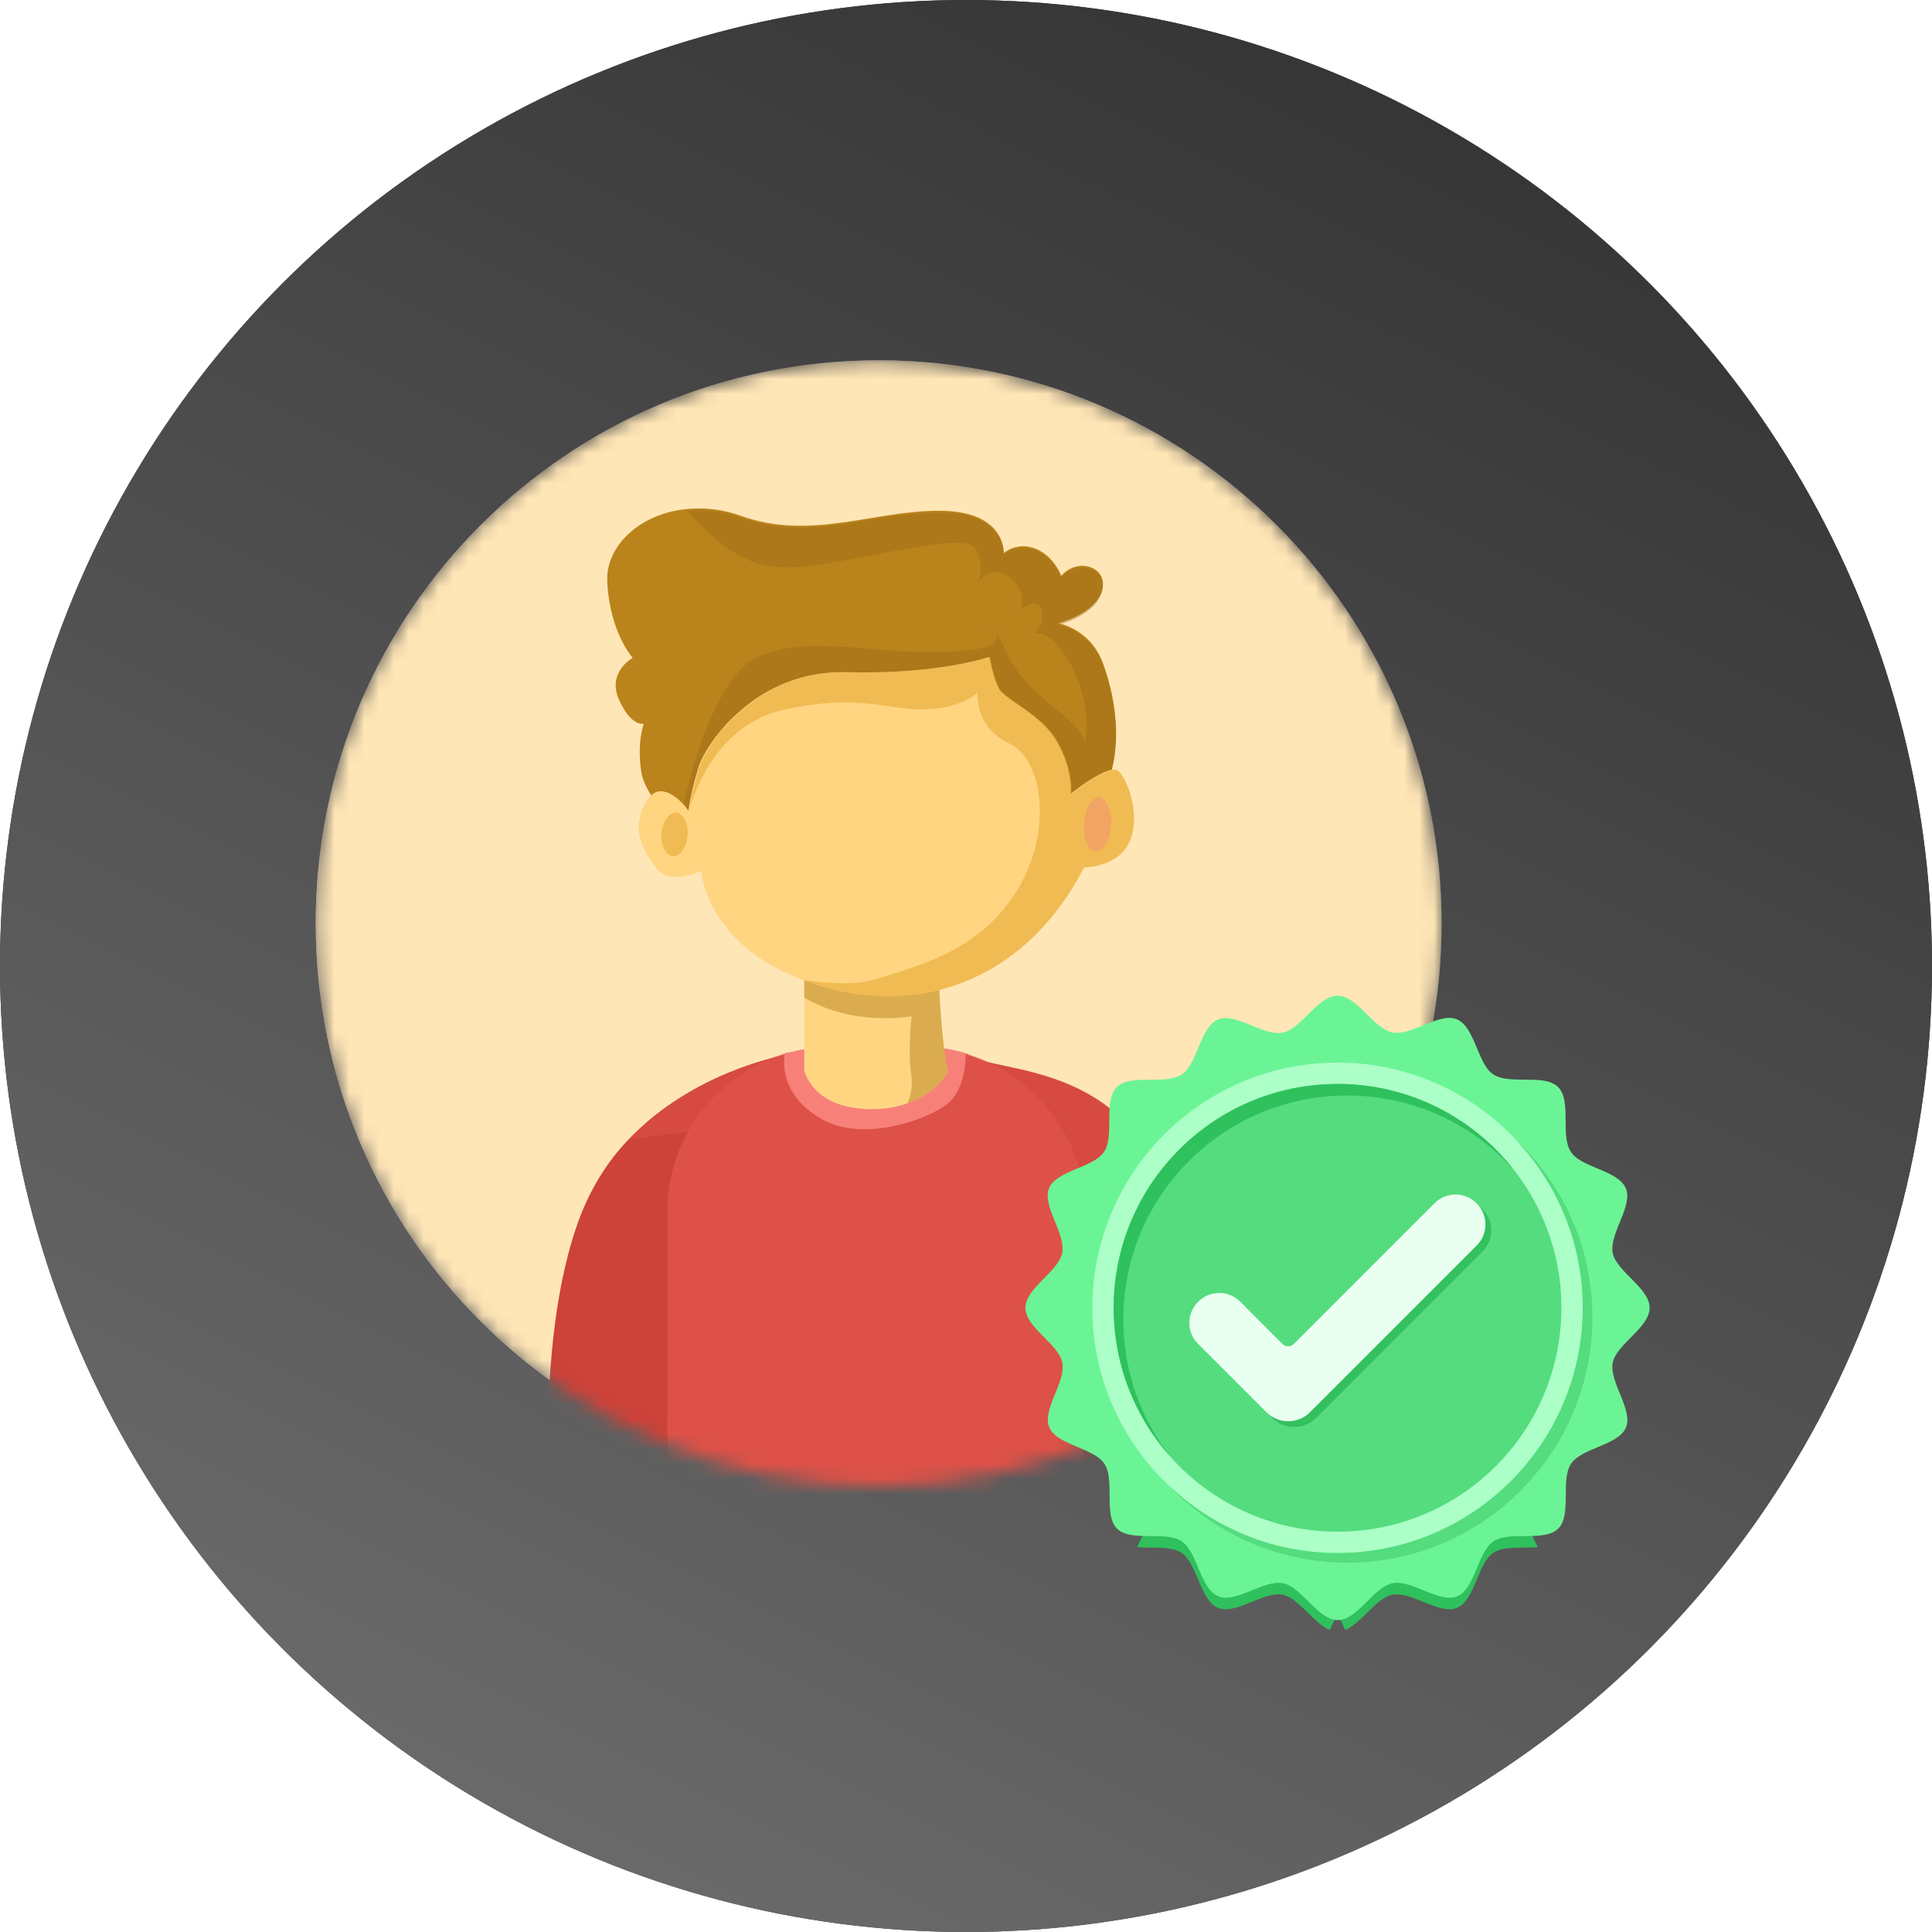
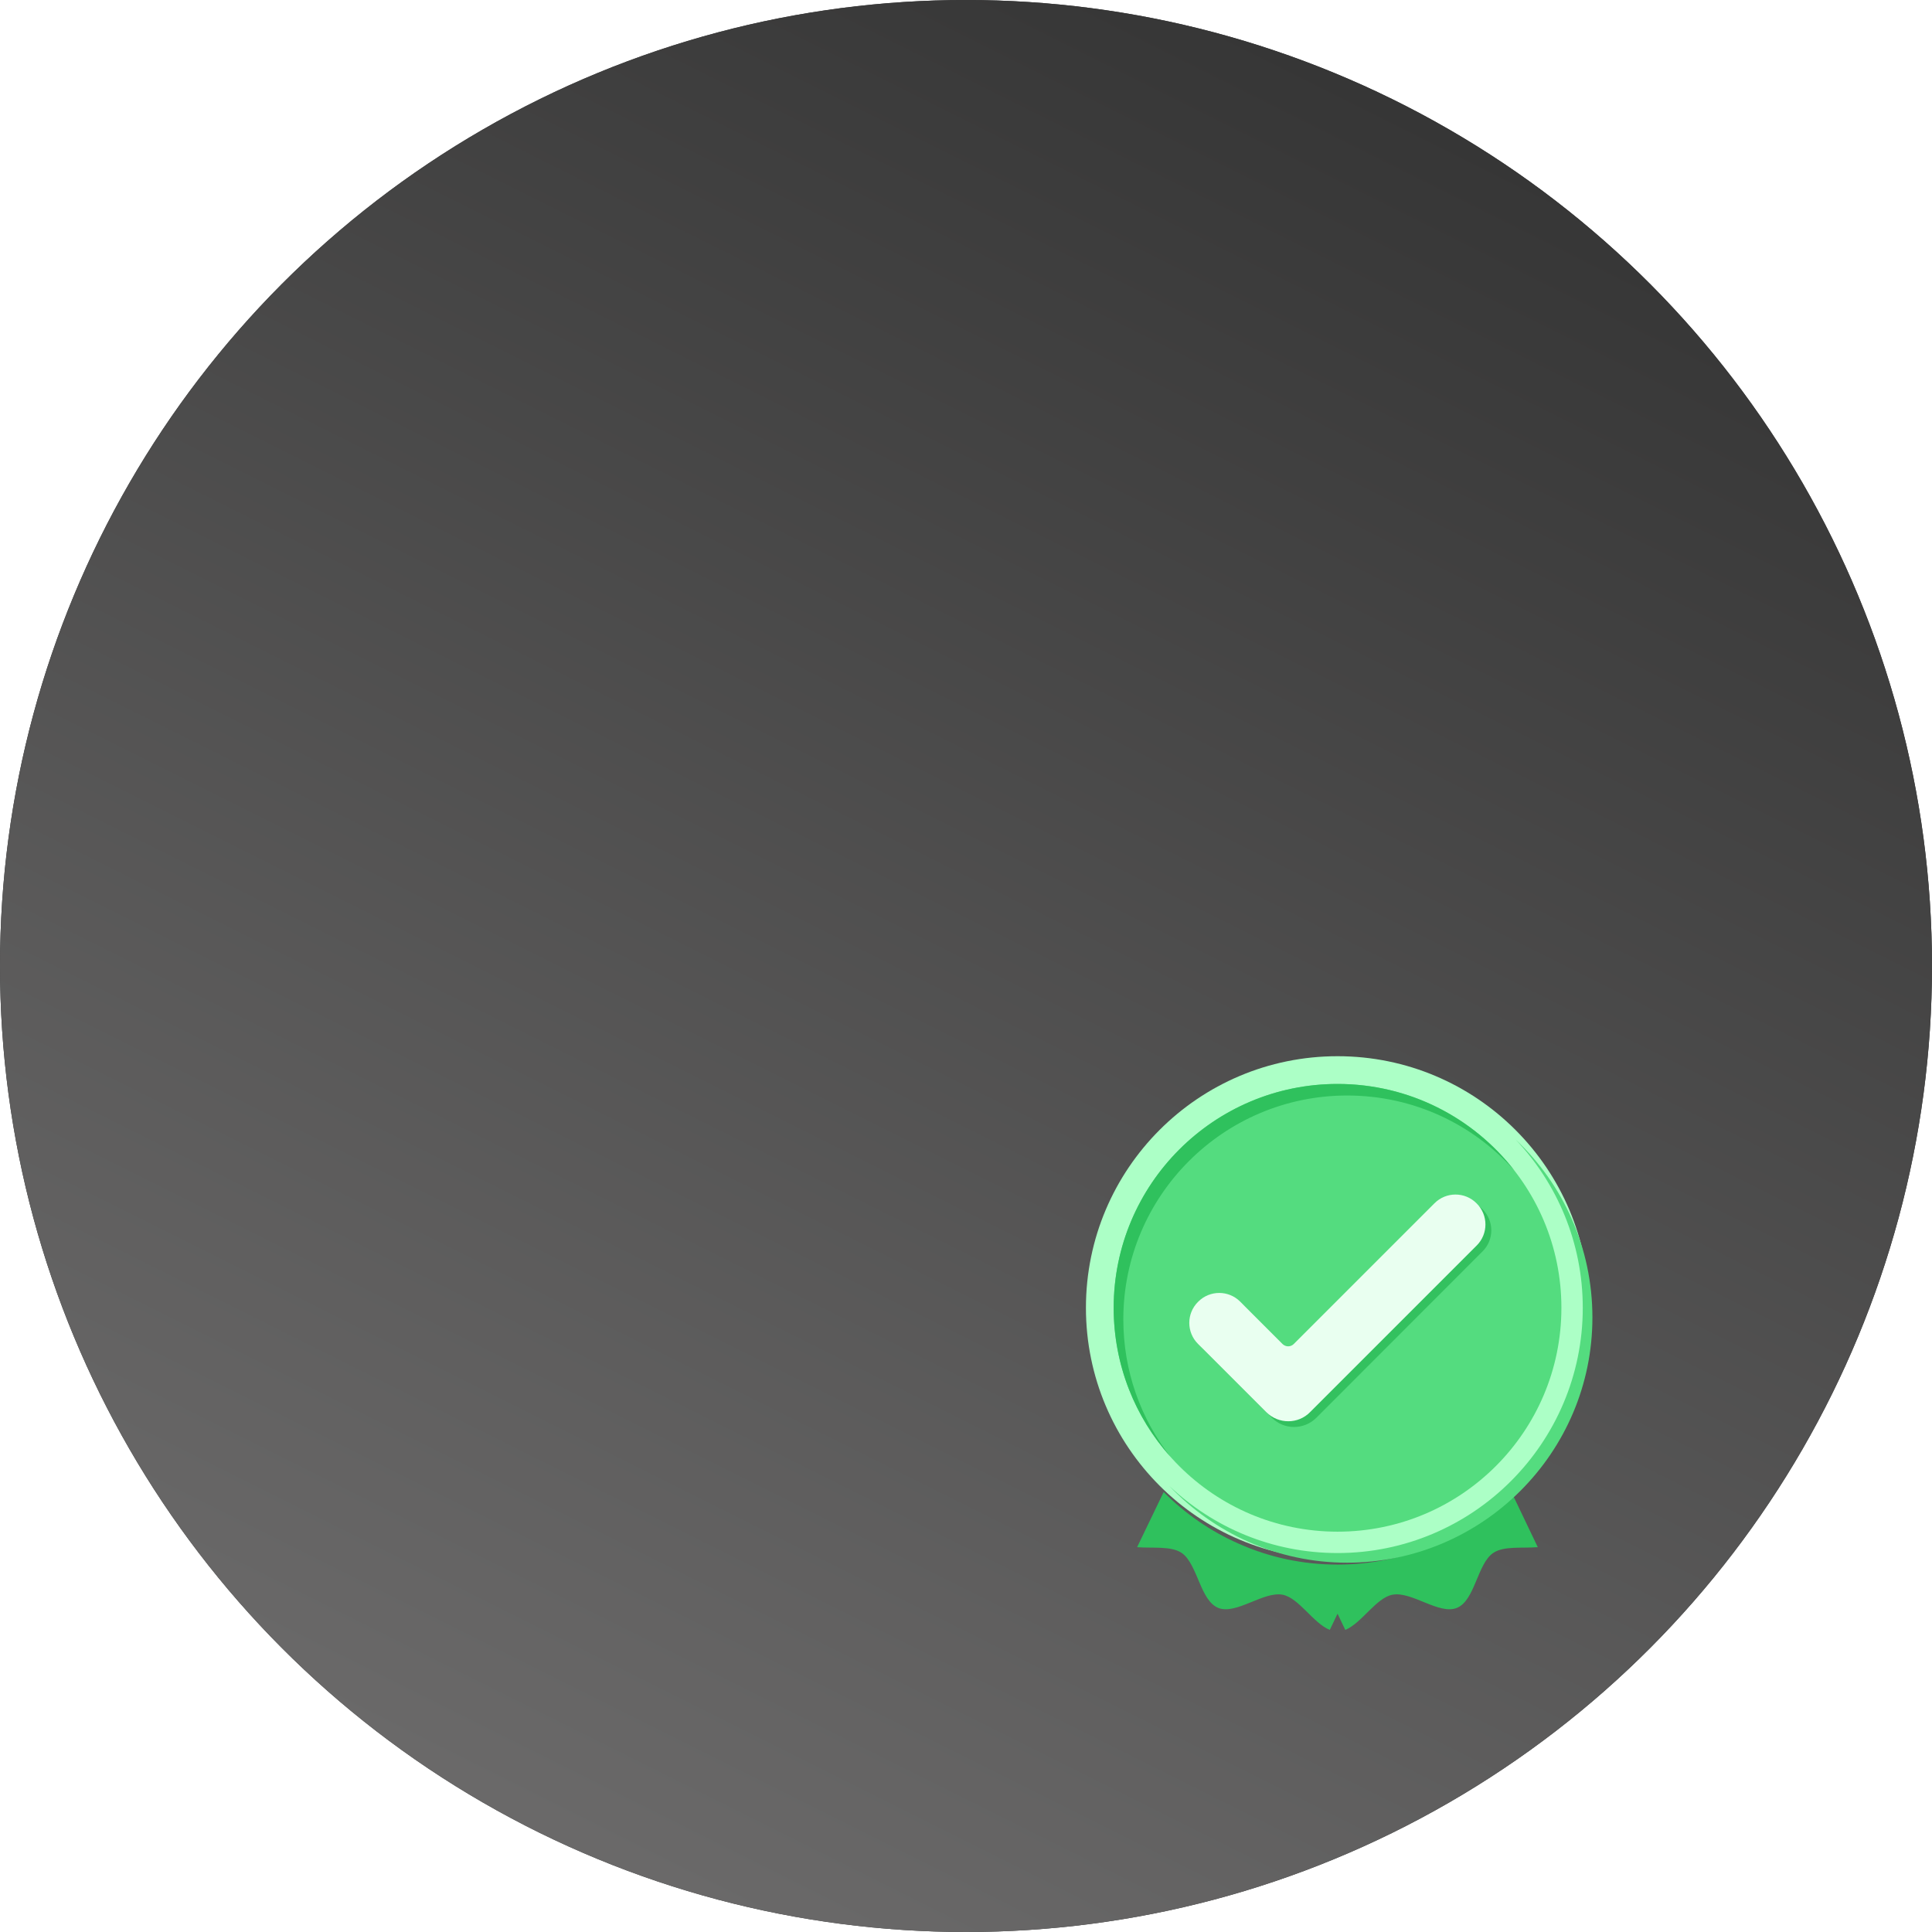
<svg xmlns="http://www.w3.org/2000/svg" width="130" height="130" viewBox="0 0 130 130" fill="none">
  <circle cx="65" cy="65" r="65" fill="#353535" />
  <circle cx="65" cy="65" r="65" fill="url(#paint0_linear)" />
  <mask id="mask0" mask-type="alpha" maskUnits="userSpaceOnUse" x="21" y="24" width="77" height="76">
-     <path d="M59.122 100C80.042 100 97 83.041 97 62.122C97 41.203 80.042 24.244 59.122 24.244C38.203 24.244 21.244 41.203 21.244 62.122C21.244 83.041 38.203 100 59.122 100Z" fill="url(#paint1_linear)" />
-   </mask>
+     </mask>
  <g mask="url(#mask0)">
-     <path d="M59.122 100C80.042 100 97 83.041 97 62.122C97 41.203 80.042 24.244 59.122 24.244C38.203 24.244 21.244 41.203 21.244 62.122C21.244 83.041 38.203 100 59.122 100Z" fill="url(#paint2_linear)" />
-     <path d="M59.122 100C80.042 100 97 83.041 97 62.122C97 41.203 80.042 24.244 59.122 24.244C38.203 24.244 21.244 41.203 21.244 62.122C21.244 83.041 38.203 100 59.122 100Z" fill="#FFE6B6" />
    <path d="M79.938 104.834H37.226C37.226 104.834 35.633 90.559 39.103 81.687C39.899 79.696 40.98 78.047 42.231 76.739C46.61 72.075 52.809 70.994 52.809 70.994L65.492 71.222C68.848 72.302 77.663 72.075 79.369 83.848C81.132 95.621 79.938 104.834 79.938 104.834Z" fill="#CD4239" />
    <path opacity="0.53" d="M79.938 104.834H75.274C75.9 102.616 78.232 93.63 76.355 85.782C74.137 76.852 67.312 75.999 56.563 75.772C49.397 75.658 44.676 76.284 42.288 76.739C46.667 72.075 52.866 70.994 52.866 70.994L65.549 71.222C68.904 72.302 77.72 72.075 79.426 83.848C81.132 95.621 79.938 104.834 79.938 104.834Z" fill="#DE5148" />
    <path d="M72.999 81.459V96.36C72.999 101.194 69.871 105.289 65.549 106.825C64.411 107.223 63.217 107.45 61.966 107.45H55.937C49.852 107.45 44.904 102.502 44.904 96.417V81.516C44.904 77.535 47.008 74.066 50.136 72.132C50.989 71.62 51.842 71.222 52.809 70.938C52.923 70.881 52.98 70.881 53.094 70.881C54.004 70.653 54.913 70.483 55.937 70.483H61.966C63.047 70.483 64.07 70.653 65.037 70.938C65.094 70.938 65.094 70.938 65.151 70.994C68.961 72.189 71.919 75.374 72.772 79.298C72.886 79.924 72.999 80.72 72.999 81.459Z" fill="#DE5148" />
    <path opacity="0.53" d="M72.999 81.459V96.36C72.999 101.194 69.871 105.289 65.549 106.825C66.004 105.403 66.743 103.014 67.653 98.749C69.587 89.933 67.653 75.942 67.653 75.942C67.653 75.942 66.743 77.307 62.136 78.445C57.644 79.525 52.525 77.592 50.136 72.075C50.989 71.563 51.842 71.165 52.809 70.881C52.923 70.824 52.98 70.824 53.094 70.824C54.004 70.596 54.914 70.426 55.937 70.426H61.966C63.047 70.426 64.07 70.596 65.037 70.881C65.094 70.881 65.094 70.881 65.151 70.938C68.961 72.132 71.919 75.317 72.772 79.241C72.886 79.924 72.999 80.72 72.999 81.459Z" fill="#DE5148" />
    <path d="M64.98 70.881C64.98 71.734 64.81 73.44 63.729 74.293C62.25 75.43 58.099 76.796 55.425 75.374C53.094 74.123 52.582 72.246 52.809 70.881C52.923 70.824 52.98 70.824 53.094 70.824C54.004 70.596 54.914 70.426 55.937 70.426H61.966C62.99 70.426 64.013 70.596 64.98 70.881Z" fill="#F78179" />
    <path d="M63.786 72.132C63.786 72.132 63.047 73.554 61.056 74.236C60.43 74.464 59.634 74.634 58.667 74.634C54.629 74.634 54.117 72.018 54.117 72.018V65.079L63.103 64.568C63.331 70.539 63.786 72.132 63.786 72.132Z" fill="#FFD582" />
    <path opacity="0.44" d="M63.786 72.132C63.786 72.132 63.047 73.554 61.056 74.236C61.283 73.781 61.397 73.156 61.34 72.473C61.056 70.938 61.34 68.378 61.34 68.378C61.34 68.378 57.473 69.118 54.117 67.127V65.023L63.103 64.511C63.331 70.539 63.786 72.132 63.786 72.132Z" fill="#AE780F" />
    <path d="M73.682 54.33C73.682 54.33 66.004 58.368 57.245 56.321C51.387 54.899 48.544 55.468 47.292 55.98C46.667 56.264 46.496 56.492 46.496 56.492C46.496 56.492 43.425 53.932 43.141 51.885C42.856 49.894 43.311 48.757 43.311 48.7C43.255 48.7 42.458 48.87 41.662 47.107C40.809 45.231 42.572 44.264 42.572 44.264C42.572 44.264 41.036 42.557 40.866 39.202C40.695 36.756 43.084 34.538 46.212 34.254C47.349 34.14 48.601 34.254 49.852 34.709C54.572 36.415 58.895 34.311 63.331 34.368C67.71 34.425 67.54 37.211 67.54 37.211C67.54 37.211 68.45 36.415 69.701 36.927C70.952 37.439 71.407 38.747 71.407 38.747C72.544 37.439 74.649 38.178 74.137 39.771C73.625 41.363 71.18 41.932 71.18 41.932C71.18 41.932 73.398 42.273 74.251 44.719C75.104 47.107 75.843 51.145 73.682 54.33Z" fill="#BA831B" />
    <path opacity="0.43" d="M66.629 42.387C66.686 42.444 66.8 42.501 66.857 42.614C66.743 42.501 66.686 42.444 66.629 42.387Z" fill="#6E2182" />
    <path opacity="0.43" d="M73.682 54.33C73.682 54.33 66.004 58.368 57.245 56.321C51.387 54.899 48.544 55.468 47.292 55.98C46.269 55.695 45.7 55.468 45.7 55.468C45.7 55.468 47.463 45.799 50.989 44.207C54.459 42.614 58.838 44.093 63.786 43.866C67.312 43.695 67.255 43.013 66.914 42.614C67.141 42.842 67.483 43.24 67.653 43.752C68.051 44.662 68.734 45.856 71.066 47.733C72.772 49.098 72.999 49.781 72.999 50.008C73.113 49.496 73.397 47.449 72.203 45.003C70.895 42.387 69.701 42.558 69.587 42.614C69.644 42.558 69.985 42.33 70.099 41.875C70.156 41.648 70.156 41.42 70.099 41.079C69.871 40.055 68.734 40.965 68.62 41.079C68.677 40.965 69.246 39.885 67.938 38.861C66.629 37.837 65.833 39.145 65.776 39.316C65.833 39.202 66.231 38.178 65.776 37.155C65.322 36.074 63.388 36.472 57.644 37.553C52.24 38.576 50.364 38.861 46.212 34.368C47.349 34.254 48.601 34.368 49.852 34.823C54.572 36.529 58.895 34.425 63.331 34.481C67.71 34.538 67.54 37.325 67.54 37.325C67.54 37.325 68.45 36.529 69.701 37.041C70.952 37.553 71.407 38.861 71.407 38.861C72.544 37.553 74.649 38.292 74.137 39.885C73.625 41.477 71.179 42.046 71.179 42.046C71.179 42.046 73.397 42.387 74.251 44.833C75.104 47.108 75.843 51.145 73.682 54.33Z" fill="#996C18" />
    <path d="M76.298 55.468C76.241 55.866 76.184 56.264 76.014 56.605C75.274 58.368 72.942 58.368 72.942 58.368C69.303 65.478 62.421 68.606 54.97 66.274C54.629 66.16 54.288 66.046 54.004 65.933C47.463 63.487 47.179 58.596 47.179 58.596C47.179 58.596 45.074 59.62 44.164 58.425C43.254 57.231 42.401 55.809 43.482 53.932C44.506 52.169 46.212 54.33 46.326 54.558C46.326 54.387 46.553 53.079 47.008 51.6C47.52 50.008 50.876 45.06 56.961 45.231C63.103 45.401 66.573 44.207 66.573 44.207C66.573 44.207 66.8 45.515 67.198 46.311C67.596 47.107 70.099 48.017 71.179 50.008C72.26 51.998 72.032 53.42 72.032 53.42C72.032 53.42 74.649 51.316 75.218 51.885C75.729 52.283 76.412 53.932 76.298 55.468Z" fill="#FFD582" />
    <path d="M74.763 55.525C74.706 56.492 74.251 57.288 73.739 57.288C73.227 57.231 72.829 56.435 72.942 55.411C72.999 54.444 73.454 53.648 73.966 53.648C74.421 53.705 74.819 54.558 74.763 55.525Z" fill="#FFAB9E" />
    <path d="M46.269 56.207C46.212 57.004 45.757 57.629 45.302 57.629C44.79 57.572 44.449 56.89 44.506 56.093C44.562 55.297 45.017 54.672 45.472 54.672C45.984 54.728 46.326 55.411 46.269 56.207Z" fill="#F1BB53" />
    <path opacity="0.44" d="M76.298 55.468C76.241 55.866 76.184 56.264 76.014 56.605C75.274 58.368 72.942 58.368 72.942 58.368C69.303 65.478 62.421 68.606 54.97 66.274C54.629 66.16 54.288 66.046 54.004 65.933C55.482 66.16 57.53 66.331 58.952 65.876C61.454 65.079 65.776 64.113 68.336 60.075C70.895 56.037 70.213 51.089 67.881 50.008C65.549 48.927 65.776 46.596 65.776 46.596C65.776 46.596 64.753 47.676 62.193 47.733C59.634 47.79 57.985 46.652 52.866 47.733C47.861 48.757 46.439 54.217 46.383 54.558C46.383 54.387 46.61 53.079 47.065 51.6C47.577 50.008 50.932 45.06 57.018 45.231C63.16 45.401 66.63 44.207 66.63 44.207C66.63 44.207 66.857 45.515 67.255 46.311C67.653 47.107 70.156 48.017 71.236 50.008C72.317 51.998 72.089 53.42 72.089 53.42C72.089 53.42 74.706 51.316 75.274 51.885C75.729 52.283 76.412 53.932 76.298 55.468Z" fill="#DF9B17" />
  </g>
  <path d="M101.7 100.396C98.709 103.411 94.569 105.278 90 105.278C87.635 105.278 85.385 104.779 83.356 103.874C81.454 103.04 79.738 101.845 78.3 100.396L76.514 104.106C77.546 104.188 78.799 104.014 79.506 104.489C80.062 104.86 80.376 105.718 80.723 106.518C81.037 107.26 81.384 107.945 81.964 108.188C83.159 108.687 85.025 107.052 86.313 107.307C87.403 107.527 88.377 109.232 89.478 109.672L90 108.582L90.522 109.672C91.623 109.22 92.597 107.516 93.688 107.307C94.986 107.052 96.841 108.687 98.036 108.188C99.254 107.69 99.404 105.208 100.483 104.489C101.19 104.014 102.431 104.188 103.474 104.106L101.7 100.396Z" fill="#2FC15D" />
  <path d="M90 104.93C99.35 104.93 106.93 97.35 106.93 88C106.93 78.65 99.35 71.07 90 71.07C80.65 71.07 73.07 78.65 73.07 88C73.07 97.35 80.65 104.93 90 104.93Z" fill="#ACFFC6" />
-   <path d="M108.518 91.687C108.774 90.435 111 89.333 111 88C111 86.666 108.774 85.576 108.518 84.312C108.263 83.014 109.898 81.158 109.4 79.964C109.156 79.384 108.461 79.036 107.73 78.723C106.93 78.387 106.072 78.074 105.701 77.506C104.97 76.416 105.77 74.073 104.843 73.146C104.46 72.763 103.834 72.67 103.15 72.659C102.187 72.624 101.12 72.717 100.483 72.299C100.123 72.056 99.856 71.615 99.636 71.116C99.184 70.131 98.836 68.925 98.036 68.588C96.841 68.09 94.975 69.725 93.688 69.47C92.424 69.226 91.334 67 90 67C88.666 67 87.576 69.226 86.312 69.481C86.173 69.505 86.023 69.516 85.872 69.505C84.62 69.412 83.019 68.159 81.964 68.6C80.746 69.099 80.596 71.58 79.517 72.299C78.416 73.03 76.073 72.23 75.146 73.146C74.218 74.073 75.018 76.416 74.288 77.506C73.569 78.584 71.087 78.746 70.589 79.952C70.148 81.019 71.4 82.608 71.493 83.86C71.505 84.011 71.505 84.162 71.47 84.301C71.226 85.576 69 86.666 69 88C69 89.333 71.226 90.423 71.481 91.687C71.737 92.986 70.102 94.853 70.6 96.036C70.936 96.836 72.142 97.184 73.128 97.636C73.627 97.868 74.067 98.123 74.311 98.494C74.74 99.132 74.636 100.199 74.67 101.161C74.694 101.845 74.775 102.471 75.157 102.854C76.073 103.782 78.427 102.982 79.517 103.712C80.074 104.083 80.387 104.941 80.735 105.741C81.048 106.484 81.396 107.168 81.976 107.411C83.17 107.91 85.037 106.275 86.324 106.53C87.588 106.773 88.678 109.011 90.012 109.011C91.345 109.011 92.435 106.785 93.699 106.53C94.998 106.275 96.853 107.91 98.047 107.411C99.265 106.913 99.416 104.431 100.494 103.712C101.584 102.982 103.927 103.782 104.854 102.854C105.782 101.926 104.982 99.584 105.712 98.494C106.431 97.416 108.913 97.253 109.411 96.047C109.898 94.853 108.263 92.986 108.518 91.687ZM90 104.501C87.635 104.501 85.385 104.002 83.356 103.098C80.99 102.054 78.926 100.477 77.291 98.517C76.514 97.578 75.841 96.558 75.285 95.468C74.137 93.23 73.499 90.69 73.499 88C73.499 84.904 74.357 81.993 75.853 79.512C77.245 77.193 79.193 75.245 81.512 73.853C83.993 72.357 86.892 71.499 90 71.499C92.69 71.499 95.218 72.148 97.468 73.285C98.558 73.841 99.578 74.514 100.517 75.291C102.477 76.914 104.066 78.99 105.098 81.356C106.002 83.385 106.501 85.634 106.501 88C106.501 97.103 99.091 104.501 90 104.501Z" fill="#6BF496" />
  <path d="M90 103.063C98.319 103.063 105.063 96.319 105.063 88C105.063 79.681 98.319 72.937 90 72.937C81.681 72.937 74.937 79.681 74.937 88C74.937 96.319 81.681 103.063 90 103.063Z" fill="#54DC7F" />
  <path d="M107.15 88.649C107.15 83.93 105.167 79.674 101.978 76.671C104.773 79.628 106.501 83.617 106.501 88C106.501 97.103 99.103 104.501 90 104.501C85.617 104.501 81.628 102.784 78.671 99.978C81.686 103.156 85.942 105.15 90.649 105.15C99.74 105.15 107.15 97.752 107.15 88.649Z" fill="#54DC7F" />
  <path d="M75.586 88.777C75.586 80.463 82.335 73.714 90.649 73.714C95.125 73.714 99.138 75.662 101.897 78.758C99.138 75.21 94.835 72.937 90 72.937C81.686 72.937 74.937 79.686 74.937 88C74.937 91.85 76.375 95.352 78.752 98.019C76.758 95.468 75.586 92.255 75.586 88.777Z" fill="#2FC15D" />
  <path d="M85.594 95.41L81.002 90.818C80.225 90.041 80.225 88.777 81.002 88L81.025 87.977C81.802 87.2 83.066 87.2 83.843 87.977L86.695 90.829C86.904 91.038 87.24 91.038 87.449 90.829L96.923 81.356C97.7 80.579 98.964 80.579 99.74 81.356L99.764 81.379C100.541 82.156 100.541 83.42 99.764 84.197L88.562 95.41C87.739 96.221 86.405 96.221 85.594 95.41Z" fill="#33C15F" />
  <path d="M85.199 95.015L80.607 90.423C79.831 89.647 79.831 88.382 80.607 87.606L80.631 87.582C81.407 86.805 82.671 86.805 83.448 87.582L86.301 90.435C86.51 90.644 86.846 90.644 87.055 90.435L96.528 80.961C97.305 80.184 98.569 80.184 99.346 80.961L99.369 80.984C100.146 81.761 100.146 83.025 99.369 83.802L88.156 95.015C87.356 95.839 86.023 95.839 85.199 95.015Z" fill="#E9FFF0" />
  <defs>
    <linearGradient id="paint0_linear" x1="40.5" y1="130" x2="101.5" y2="8" gradientUnits="userSpaceOnUse">
      <stop stop-color="#6C6B6B" />
      <stop offset="1" stop-color="#353535" />
    </linearGradient>
    <linearGradient id="paint1_linear" x1="21.244" y1="62.112" x2="96.979" y2="62.112" gradientUnits="userSpaceOnUse">
      <stop stop-color="#FCE8FF" />
      <stop offset="1" stop-color="#ADADFF" />
    </linearGradient>
    <linearGradient id="paint2_linear" x1="21.244" y1="62.112" x2="96.979" y2="62.112" gradientUnits="userSpaceOnUse">
      <stop stop-color="#FCE8FF" />
      <stop offset="1" stop-color="#ADADFF" />
    </linearGradient>
  </defs>
</svg>